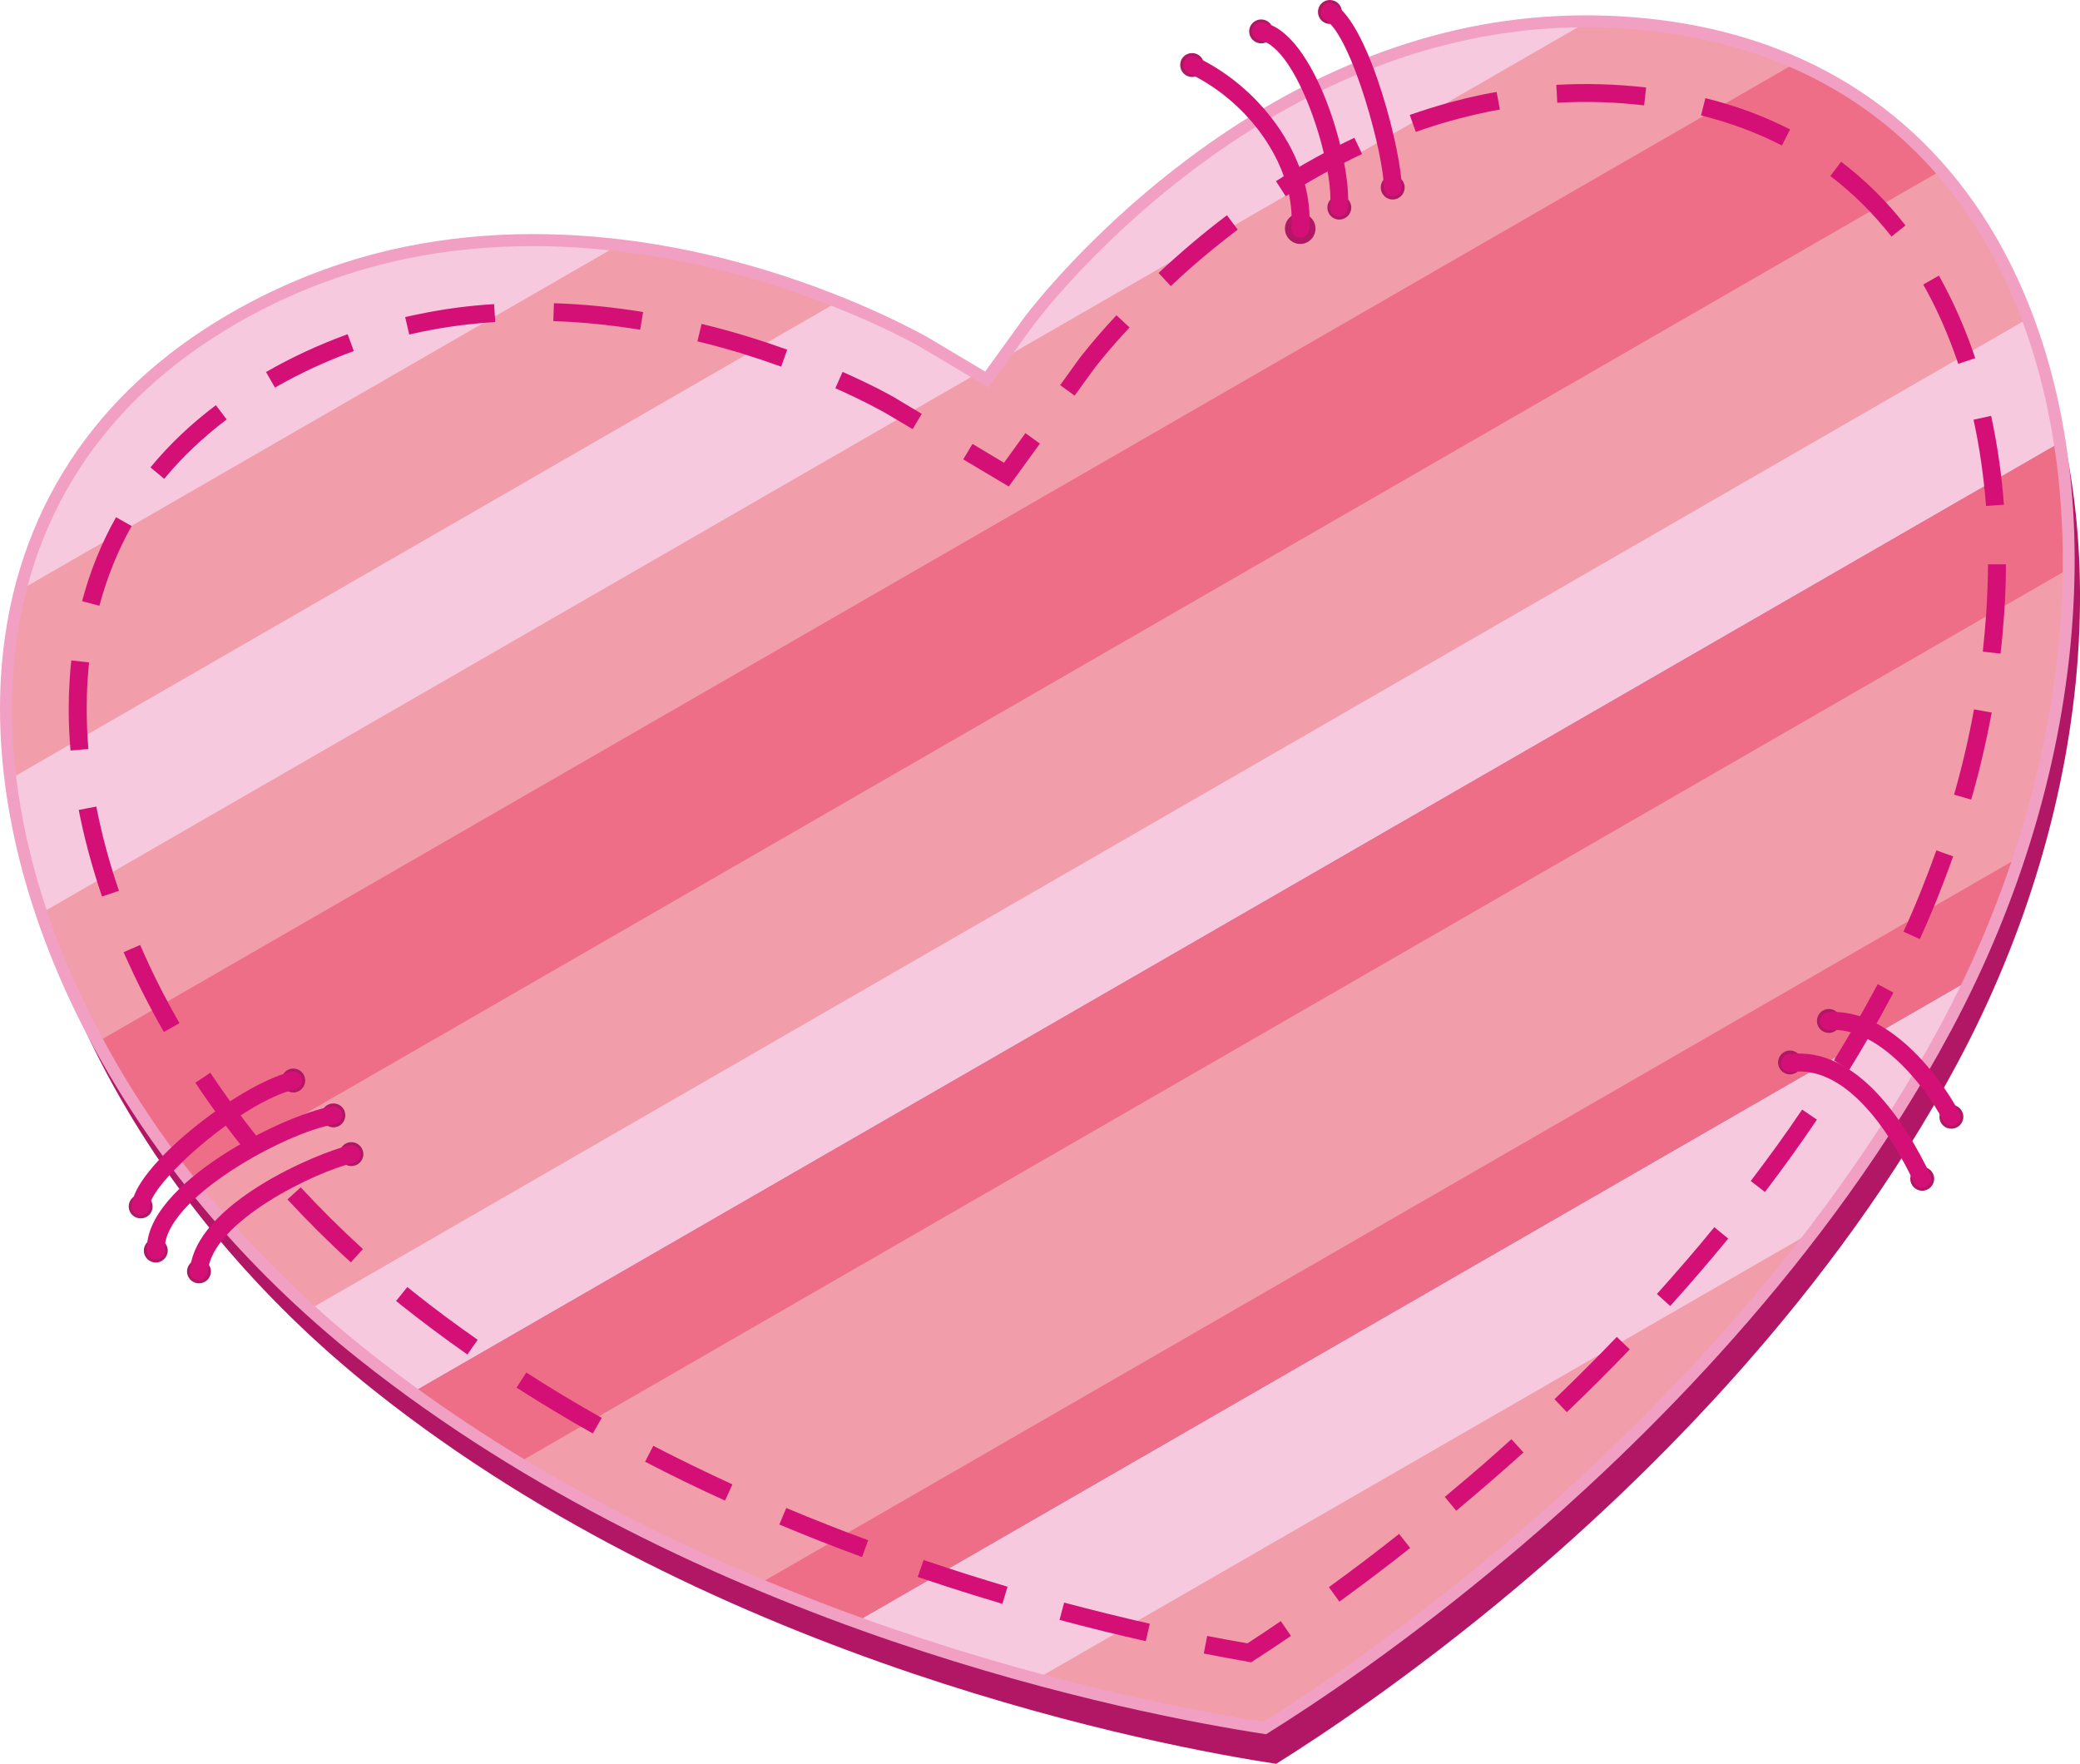
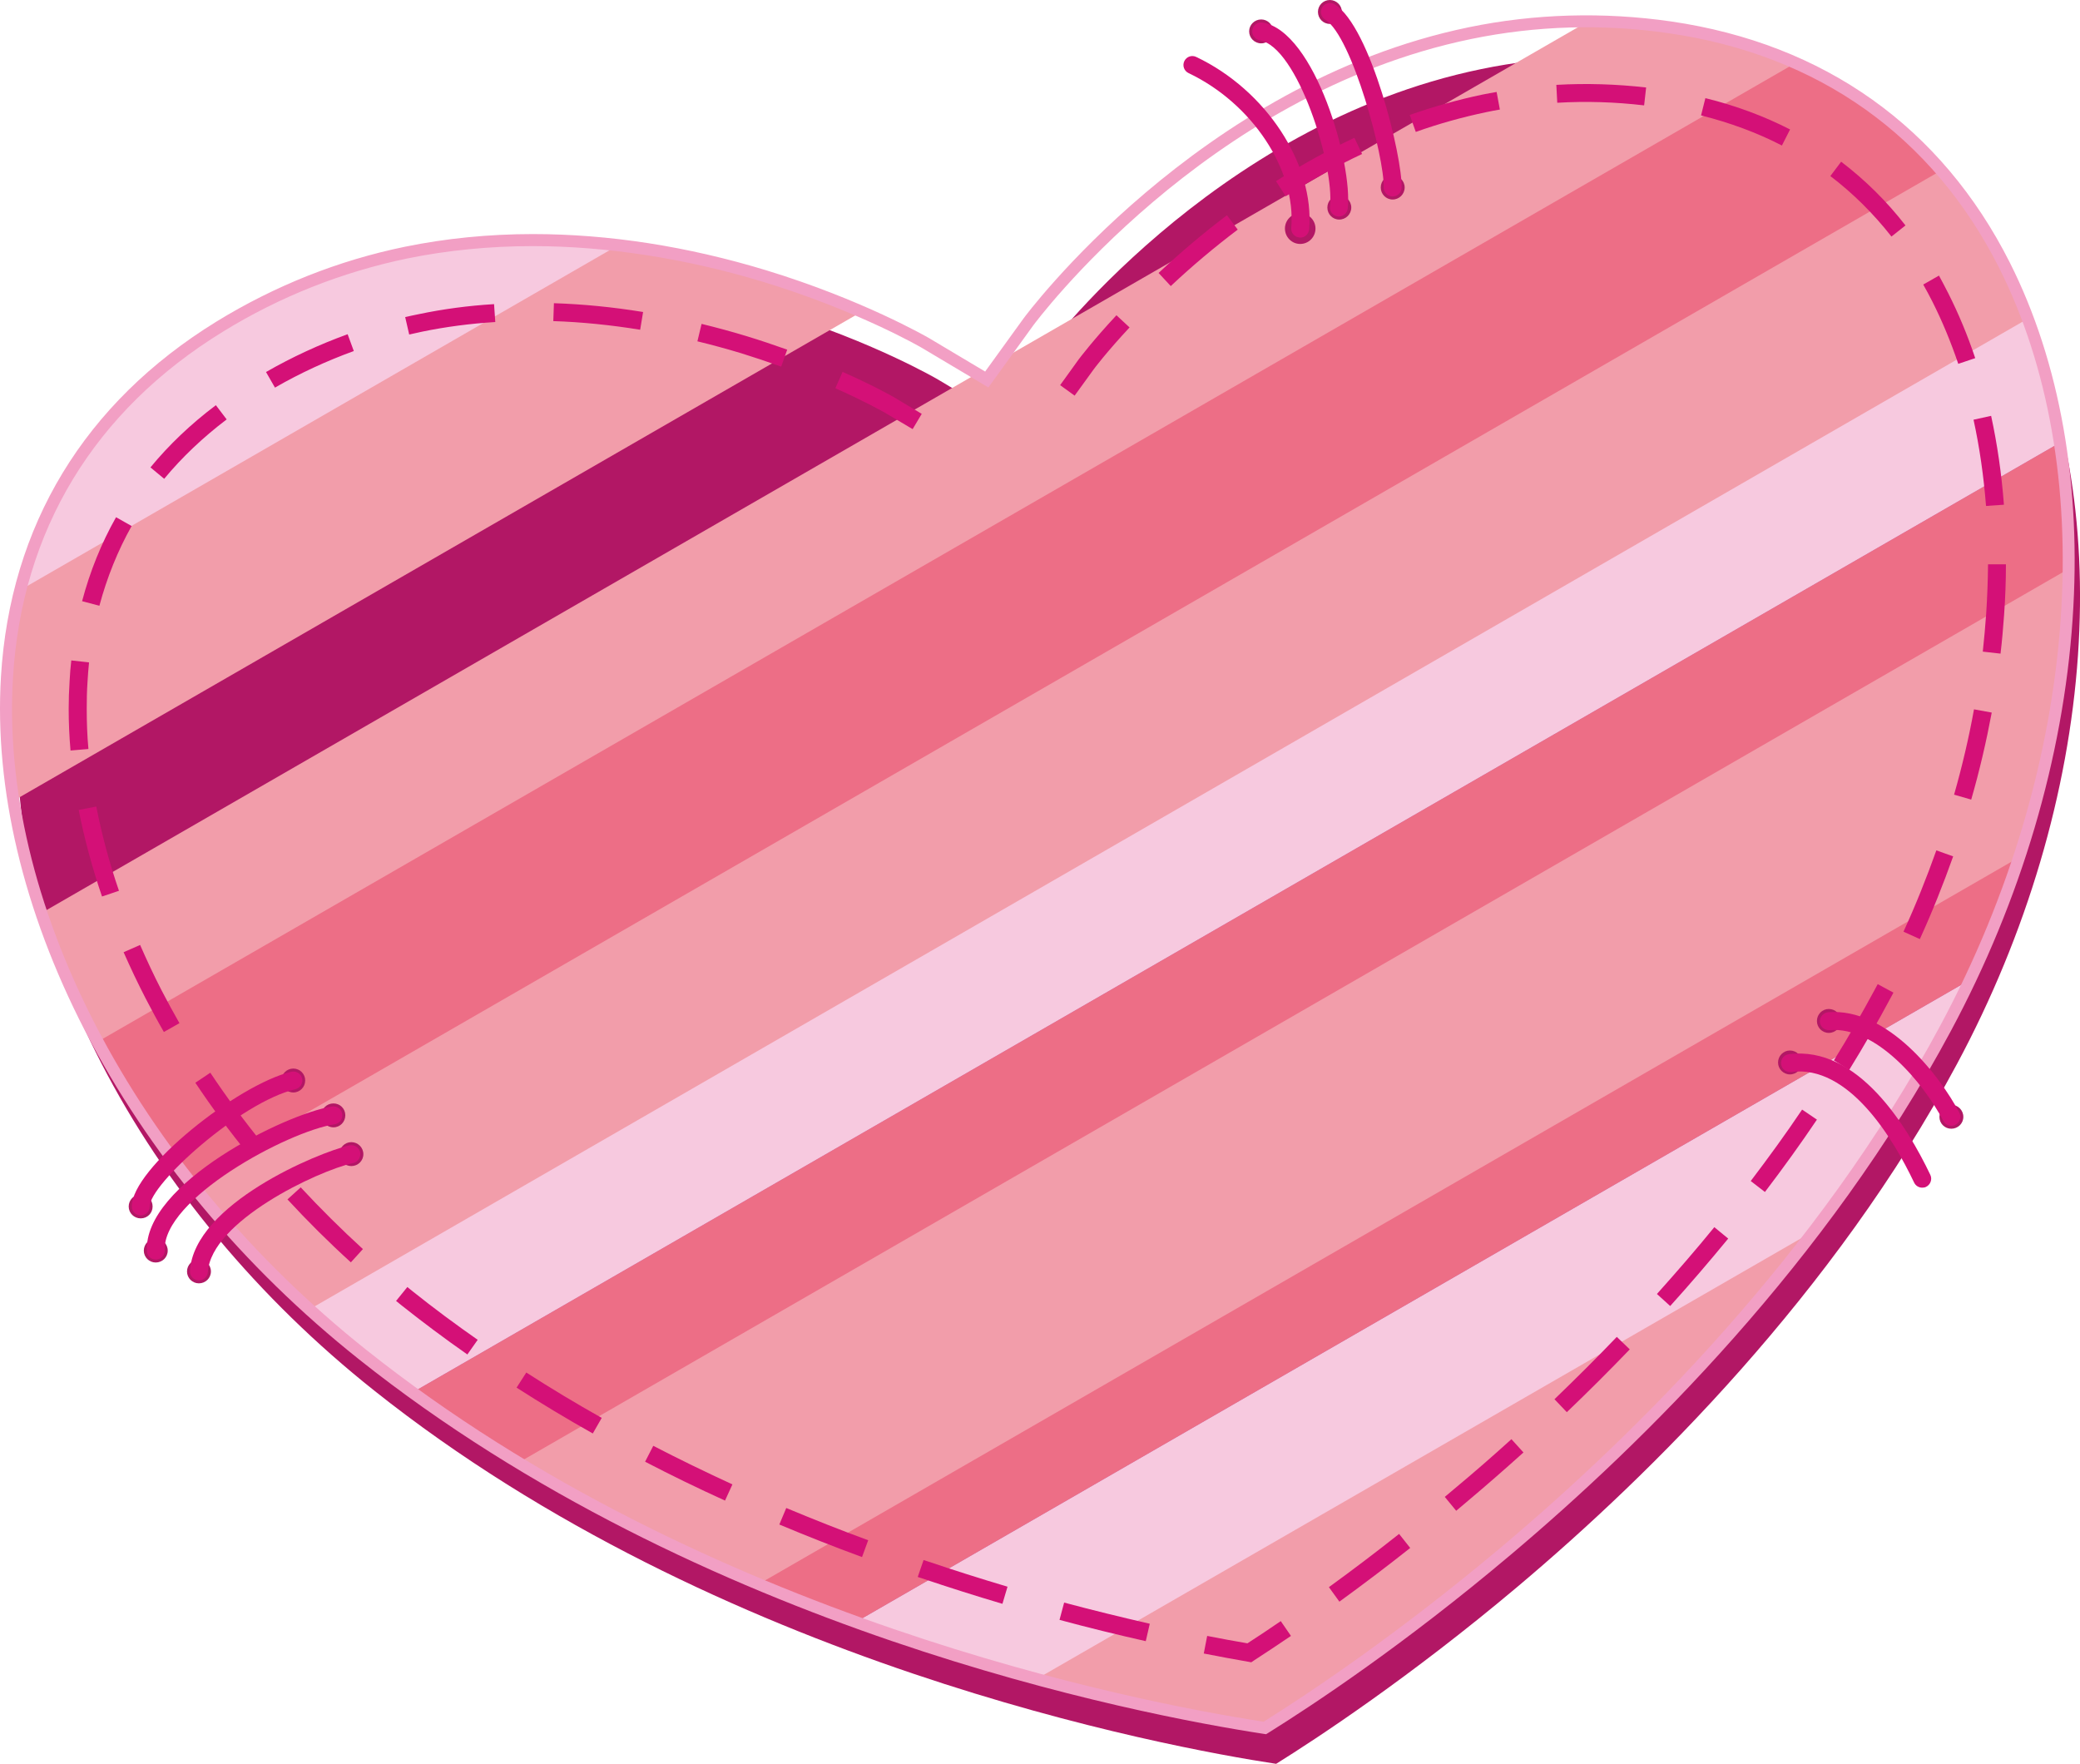
<svg xmlns="http://www.w3.org/2000/svg" xml:space="preserve" width="122.792mm" height="104.118mm" version="1.1" style="shape-rendering:geometricPrecision; text-rendering:geometricPrecision; image-rendering:optimizeQuality; fill-rule:evenodd; clip-rule:evenodd" viewBox="0 0 13481 11431">
  <defs>
    <style type="text/css">
   
    .fil3 {fill:#F7C9DF;fill-rule:nonzero}
    .fil4 {fill:#F29FC4;fill-rule:nonzero}
    .fil1 {fill:#F29DAA;fill-rule:nonzero}
    .fil2 {fill:#ED6E86;fill-rule:nonzero}
    .fil5 {fill:#D41077;fill-rule:nonzero}
    .fil0 {fill:#B21765;fill-rule:nonzero}
   
  </style>
  </defs>
  <g id="Capa_x0020_1">
    <path class="fil0" d="M10899 410c-435,-63 -872,-51 -1300,38 -1750,361 -2851,1857 -2861,1872l-269 372 -394 -235c-4,-2 -418,-244 -1046,-436 -564,-171 -1425,-337 -2323,-151 -429,88 -835,249 -1209,480 -844,518 -1321,1304 -1379,2272 -43,716 143,1500 538,2267 408,793 1019,1527 1768,2122 2231,1775 5132,2311 5847,2420 263,-164 865,-559 1567,-1150 858,-723 2048,-1897 2846,-3386 452,-843 723,-1759 784,-2649 59,-861 -80,-1654 -404,-2295 -436,-865 -1185,-1398 -2165,-1541z" />
    <path class="fil1" d="M1153 7574l11350 -6543c186,198 345,428 476,688 144,285 251,601 321,940l-10815 6234c-49,-37 -98,-75 -147,-114 -449,-358 -849,-765 -1185,-1205z" />
    <path class="fil2" d="M2667 9028l10672 -6152c50,322 67,663 51,1015l-9870 5689c-289,-167 -575,-351 -853,-552z" />
    <path class="fil1" d="M6636 10860l5193 -2994c-686,924 -1466,1667 -2077,2182 -702,592 -1303,986 -1566,1151 -265,-41 -830,-140 -1550,-339z" />
    <path class="fil3" d="M1998 8490l11135 -6419c93,252 162,521 206,805l-10672 6152c-111,-80 -221,-163 -329,-249 -117,-93 -230,-190 -340,-289z" />
    <path class="fil3" d="M4092 1601l-3991 2301c167,-745 613,-1356 1310,-1785 374,-230 781,-391 1209,-480 520,-107 1027,-97 1472,-36z" />
    <path class="fil2" d="M4590 10127l8599 -4956c-107,402 -253,801 -437,1188l-7207 4154c-309,-111 -630,-239 -955,-386z" />
    <path class="fil2" d="M612 6737l10995 -6338c376,164 701,402 967,710l-11357 6547c-232,-293 -434,-601 -605,-919z" />
    <path class="fil1" d="M117 3832l3889 -2242c358,43 679,121 937,199 250,76 467,161 637,234l-5504 3173c-44,-275 -59,-545 -43,-806 11,-194 40,-380 84,-558z" />
-     <path class="fil3" d="M56 5054l5369 -3095c350,140 562,264 564,265l387 231 -6101 3517c-109,-309 -182,-617 -219,-918zm10336 -4914l-3999 2305 259 -357c11,-15 1111,-1512 2862,-1873 289,-60 583,-85 878,-75z" />
    <path class="fil3" d="M5545 10513l7207 -4154c-49,102 -100,203 -153,303 -255,476 -550,919 -861,1326l-5021 2894c-357,-96 -753,-217 -1172,-369z" />
    <path class="fil1" d="M258 5923l6068 -3498 57 34 83 -115 3828 -2206c173,1 346,14 519,39 295,43 569,122 820,234l-11010 6346c-18,-33 -36,-67 -53,-100 -125,-244 -230,-489 -312,-734z" />
    <path class="fil1" d="M3355 9482l10040 -5788c-1,106 -5,212 -13,320 -35,515 -141,1038 -311,1551l-8157 4703c-512,-214 -1042,-473 -1559,-786z" />
-     <path class="fil0" d="M7803 421c0,43 -34,78 -77,78 -43,0 -77,-35 -77,-78 0,-43 34,-77 77,-77 43,0 77,34 77,77z" />
+     <path class="fil0" d="M7803 421z" />
    <path class="fil0" d="M8526 1481c0,55 -44,100 -99,100 -55,0 -99,-45 -99,-100 0,-54 44,-99 99,-99 55,0 99,45 99,99z" />
    <path class="fil0" d="M8504 1481c0,43 -34,78 -77,78 -43,0 -77,-35 -77,-78 0,-42 34,-77 77,-77 43,0 77,35 77,77z" />
    <path class="fil0" d="M8758 1345c0,43 -35,78 -78,78 -43,0 -77,-35 -77,-78 0,-43 34,-77 77,-77 43,0 78,34 78,77z" />
    <path class="fil0" d="M9104 1215c0,43 -35,78 -78,78 -43,0 -77,-35 -77,-78 0,-43 34,-77 77,-77 43,0 78,34 78,77z" />
    <path class="fil0" d="M8697 77c0,43 -35,78 -78,78 -43,0 -77,-35 -77,-78 0,-42 34,-77 77,-77 43,0 78,35 78,77z" />
    <path class="fil0" d="M8251 203c0,43 -34,78 -77,78 -43,0 -78,-35 -78,-78 0,-42 35,-77 78,-77 43,0 77,35 77,77z" />
    <path class="fil0" d="M12725 7238c0,43 -35,77 -78,77 -43,0 -77,-34 -77,-77 0,-43 34,-78 77,-78 43,0 78,35 78,78z" />
-     <path class="fil0" d="M12536 7639c0,43 -35,78 -78,78 -42,0 -77,-35 -77,-78 0,-42 35,-77 77,-77 43,0 78,35 78,77z" />
    <path class="fil0" d="M989 7819c0,43 -34,77 -77,77 -43,0 -78,-34 -78,-77 0,-43 35,-78 78,-78 43,0 77,35 77,78z" />
    <path class="fil0" d="M1978 7002c0,43 -34,78 -77,78 -43,0 -77,-35 -77,-78 0,-42 34,-77 77,-77 43,0 77,35 77,77z" />
    <path class="fil0" d="M2238 7228c0,43 -34,78 -77,78 -43,0 -78,-35 -78,-78 0,-43 35,-77 78,-77 43,0 77,34 77,77z" />
    <path class="fil0" d="M2355 7480c0,43 -35,77 -78,77 -43,0 -77,-34 -77,-77 0,-43 34,-78 77,-78 43,0 78,35 78,78z" />
    <path class="fil0" d="M1087 8105c0,43 -35,77 -78,77 -42,0 -77,-34 -77,-77 0,-43 35,-78 77,-78 43,0 78,35 78,78z" />
    <path class="fil0" d="M1367 8240c0,43 -35,77 -78,77 -42,0 -77,-34 -77,-77 0,-43 35,-77 77,-77 43,0 78,34 78,77z" />
    <path class="fil0" d="M11931 6617c0,42 -35,77 -78,77 -43,0 -77,-35 -77,-77 0,-43 34,-78 77,-78 43,0 78,35 78,78z" />
    <path class="fil0" d="M11679 6886c0,42 -35,77 -78,77 -42,0 -77,-35 -77,-77 0,-43 35,-78 77,-78 43,0 78,35 78,78z" />
    <path class="fil4" d="M8206 11239l-14 -2c-816,-125 -3653,-668 -5866,-2428 -752,-598 -1367,-1337 -1778,-2134 -398,-774 -585,-1565 -542,-2288 59,-981 542,-1777 1397,-2303 378,-232 789,-396 1222,-485 264,-54 543,-82 829,-82 491,0 1000,79 1513,235 622,190 1036,429 1054,439l364 217 248 -343c11,-16 1132,-1526 2885,-1888 430,-89 876,-101 1313,-38 993,145 1752,685 2195,1562 326,647 467,1447 407,2315 -61,896 -334,1818 -788,2664 -801,1495 -1995,2673 -2856,3398 -691,583 -1281,973 -1570,1153l-13 8zm-4752 -9644c-281,0 -554,27 -814,80 -423,88 -826,247 -1196,475 -833,512 -1303,1287 -1360,2242 -43,709 141,1486 533,2247 406,788 1014,1518 1758,2110 2184,1737 4985,2281 5815,2409 292,-183 871,-568 1549,-1139 856,-721 2042,-1891 2838,-3375 449,-837 718,-1748 779,-2633 59,-854 -80,-1641 -399,-2275 -431,-854 -1170,-1379 -2137,-1520 -428,-63 -865,-50 -1286,37 -1725,356 -2827,1842 -2838,1857l-290 401 -425 -253c-16,-10 -423,-245 -1037,-432 -498,-151 -1013,-231 -1490,-231z" />
-     <polygon class="fil5" points="6538,3153 6243,2977 6303,2877 6507,2999 6646,2807 6740,2875 " />
    <path class="fil5" d="M8110 10773l-22 -4c-93,-16 -189,-34 -286,-53l22 -114c89,17 176,34 261,48 70,-45 143,-94 216,-144l66 96c-81,55 -161,108 -238,158l-19 13zm-684 -137c-186,-42 -374,-88 -559,-138l30 -112c184,49 371,95 555,137l-26 113zm-929 -242c-176,-52 -352,-108 -524,-166l-25 -8 38 -110 24 8c171,58 346,113 520,165l-33 111zm2184 -14l-68 -94c153,-111 306,-227 455,-345l72 91c-150,119 -305,236 -459,348zm-3094 -289c-182,-67 -362,-138 -536,-211l45 -107c172,72 351,143 531,209l-40 109zm3851 -300l-74 -90c21,-17 42,-35 63,-53 125,-104 249,-212 369,-321l78 86c-122,110 -247,219 -372,324 -21,18 -42,36 -64,54zm-4739 -66c-176,-80 -351,-165 -518,-252l53 -103c166,86 339,170 513,250l-48 105zm-857 -435c-169,-95 -335,-195 -494,-297l63 -98c157,101 321,200 489,294l-58 101zm6313 -138l-80 -84c138,-133 274,-268 404,-404l84 81c-131,136 -268,273 -408,407zm-7126 -374c-146,-102 -289,-209 -425,-317l-37 -30 73 -90 36 29c134,107 275,212 420,313l-67 95zm7796 -314l-86 -78c128,-143 254,-288 372,-433l90 74c-120,146 -246,293 -376,437zm-8551 -283c-143,-130 -281,-267 -411,-408l86 -78c127,137 263,272 403,400l-78 86zm9165 -456l-92 -71c116,-153 229,-308 333,-463l96 65c-105,156 -219,314 -337,469zm-9829 -243c-123,-151 -239,-307 -344,-465l97 -65c103,155 217,309 337,457l-90 73zm10375 -548l-99 -62c94,-151 182,-305 264,-457l20 -37 102 55 -20 37c-82,154 -172,310 -267,464zm-10923 -246c-41,-71 -80,-144 -118,-217 -51,-99 -99,-200 -143,-300l107 -47c43,98 89,197 139,294 37,71 76,143 116,213l-101 57zm11381 -602l-106 -48c79,-172 150,-350 213,-527l109 39c-64,180 -136,361 -216,536zm-11782 -276c-64,-188 -115,-377 -151,-561l114 -22c35,179 84,363 147,546l-110 37zm12115 -628l-111 -32c52,-183 96,-369 129,-553l115 21c-35,187 -79,377 -133,564zm-12319 -318c-8,-90 -12,-181 -12,-269 0,-60 2,-121 6,-181 2,-45 6,-90 11,-134l115 13c-4,42 -8,85 -10,128 -4,57 -5,116 -5,174 0,85 3,172 11,259l-116 10zm12509 -628l-115 -13c9,-82 16,-164 22,-245 7,-108 11,-216 12,-321l116 0c0,108 -4,219 -12,329 -6,82 -13,167 -23,250zm-12322 -310l-112 -30c51,-193 125,-376 220,-544l101 57c-90,160 -160,334 -209,517zm12228 -647c-15,-192 -42,-381 -81,-559l114 -25c40,184 68,377 83,576l-116 8zm-11808 -176l-89 -74c120,-146 263,-282 424,-403l70 92c-154,117 -290,246 -405,385zm4851 -322l-179 -106c-20,-11 -133,-75 -322,-159l47 -106c194,86 312,152 334,165l179 107 -59 99zm1050 -217l-94 -68 121 -168c5,-6 90,-120 244,-285l85 79c-150,161 -232,270 -235,275l-121 167zm-5183 -52l-58 -101c169,-97 347,-179 529,-245l40 109c-176,64 -348,143 -511,237zm3281 -136c-86,-31 -173,-60 -260,-87 -93,-28 -188,-54 -283,-77l27 -113c98,24 195,50 290,79 89,27 178,57 265,88l-39 110zm7629 -18c-48,-142 -104,-277 -168,-404 -19,-37 -39,-75 -59,-110l102 -58c21,38 41,77 61,116 66,131 125,272 174,419l-110 37zm-10040 -190l-26 -113c29,-7 59,-13 88,-19 157,-33 321,-55 488,-65l8 116c-162,10 -321,31 -472,62 -29,6 -57,13 -86,19zm1497 -31c-191,-31 -380,-50 -563,-56l4 -116c188,6 382,25 578,57l-19 115zm3439 -283l-79 -85c142,-133 291,-259 443,-374l70 93c-148,112 -295,235 -434,366zm4671 -321c-117,-149 -250,-281 -396,-392l70 -93c154,117 295,256 417,413l-91 72zm-3926 -261l-63 -98c167,-107 338,-201 508,-281l50 105c-166,78 -333,170 -495,274zm3216 -329c-161,-83 -337,-148 -524,-195l28 -112c196,48 381,117 549,203l-53 104zm-2373 -88l-39 -110c156,-55 314,-99 471,-132 31,-6 62,-12 92,-17l21 114c-30,5 -60,11 -89,17 -152,32 -305,74 -456,128zm1480 -172c-187,-22 -376,-28 -563,-17l-6 -116c193,-11 389,-5 582,17l-13 116z" />
    <path class="fil5" d="M912 7877c-32,0 -58,-26 -58,-58 0,-246 686,-790 1033,-873 32,-8 63,12 71,43 7,31 -12,62 -44,70 -359,86 -944,616 -944,760 0,32 -26,58 -58,58z" />
    <path class="fil5" d="M1010 8163c-31,0 -57,-24 -58,-55 -22,-437 901,-891 1200,-937 32,-5 61,17 66,48 5,32 -17,62 -48,67 -309,47 -1119,486 -1102,816 1,32 -23,59 -55,61 -1,0 -2,0 -3,0z" />
    <path class="fil5" d="M1290 8298c-2,0 -3,0 -4,0 -32,-2 -57,-30 -55,-62 28,-434 831,-767 1033,-813 31,-7 63,13 70,44 7,31 -13,63 -44,70 -234,52 -922,378 -943,707 -2,30 -27,54 -57,54z" />
    <path class="fil5" d="M8427 1540c-2,0 -3,0 -5,-1 -32,-2 -56,-30 -53,-62 32,-377 -255,-808 -665,-1003 -30,-14 -42,-49 -28,-78 14,-29 48,-41 77,-27 453,215 767,695 732,1117 -3,31 -28,54 -58,54z" />
    <path class="fil5" d="M8677 1403c-2,0 -4,0 -6,0 -32,-4 -55,-33 -51,-65 30,-263 -210,-1036 -456,-1077 -31,-6 -53,-36 -47,-67 5,-32 35,-53 66,-48 341,57 585,917 552,1206 -3,29 -28,51 -58,51z" />
    <path class="fil5" d="M9026 1273c-1,0 -1,0 -2,0 -32,-1 -57,-28 -56,-60 6,-187 -203,-977 -379,-1086 -28,-17 -36,-53 -19,-80 17,-27 53,-36 80,-19 234,145 441,993 434,1189 -1,32 -27,56 -58,56z" />
    <path class="fil5" d="M12458 7697c-21,0 -42,-12 -52,-33 -137,-288 -424,-765 -797,-717 -32,4 -61,-19 -65,-50 -4,-32 18,-61 50,-65 448,-57 766,466 917,782 14,29 1,64 -28,78 -8,4 -16,5 -25,5z" />
    <path class="fil5" d="M12647 7296c-21,0 -41,-11 -51,-31 -132,-250 -436,-614 -738,-589 -32,2 -60,-21 -63,-53 -2,-32 22,-60 54,-63 385,-31 724,412 850,651 15,28 4,63 -25,78 -8,5 -18,7 -27,7z" />
  </g>
</svg>